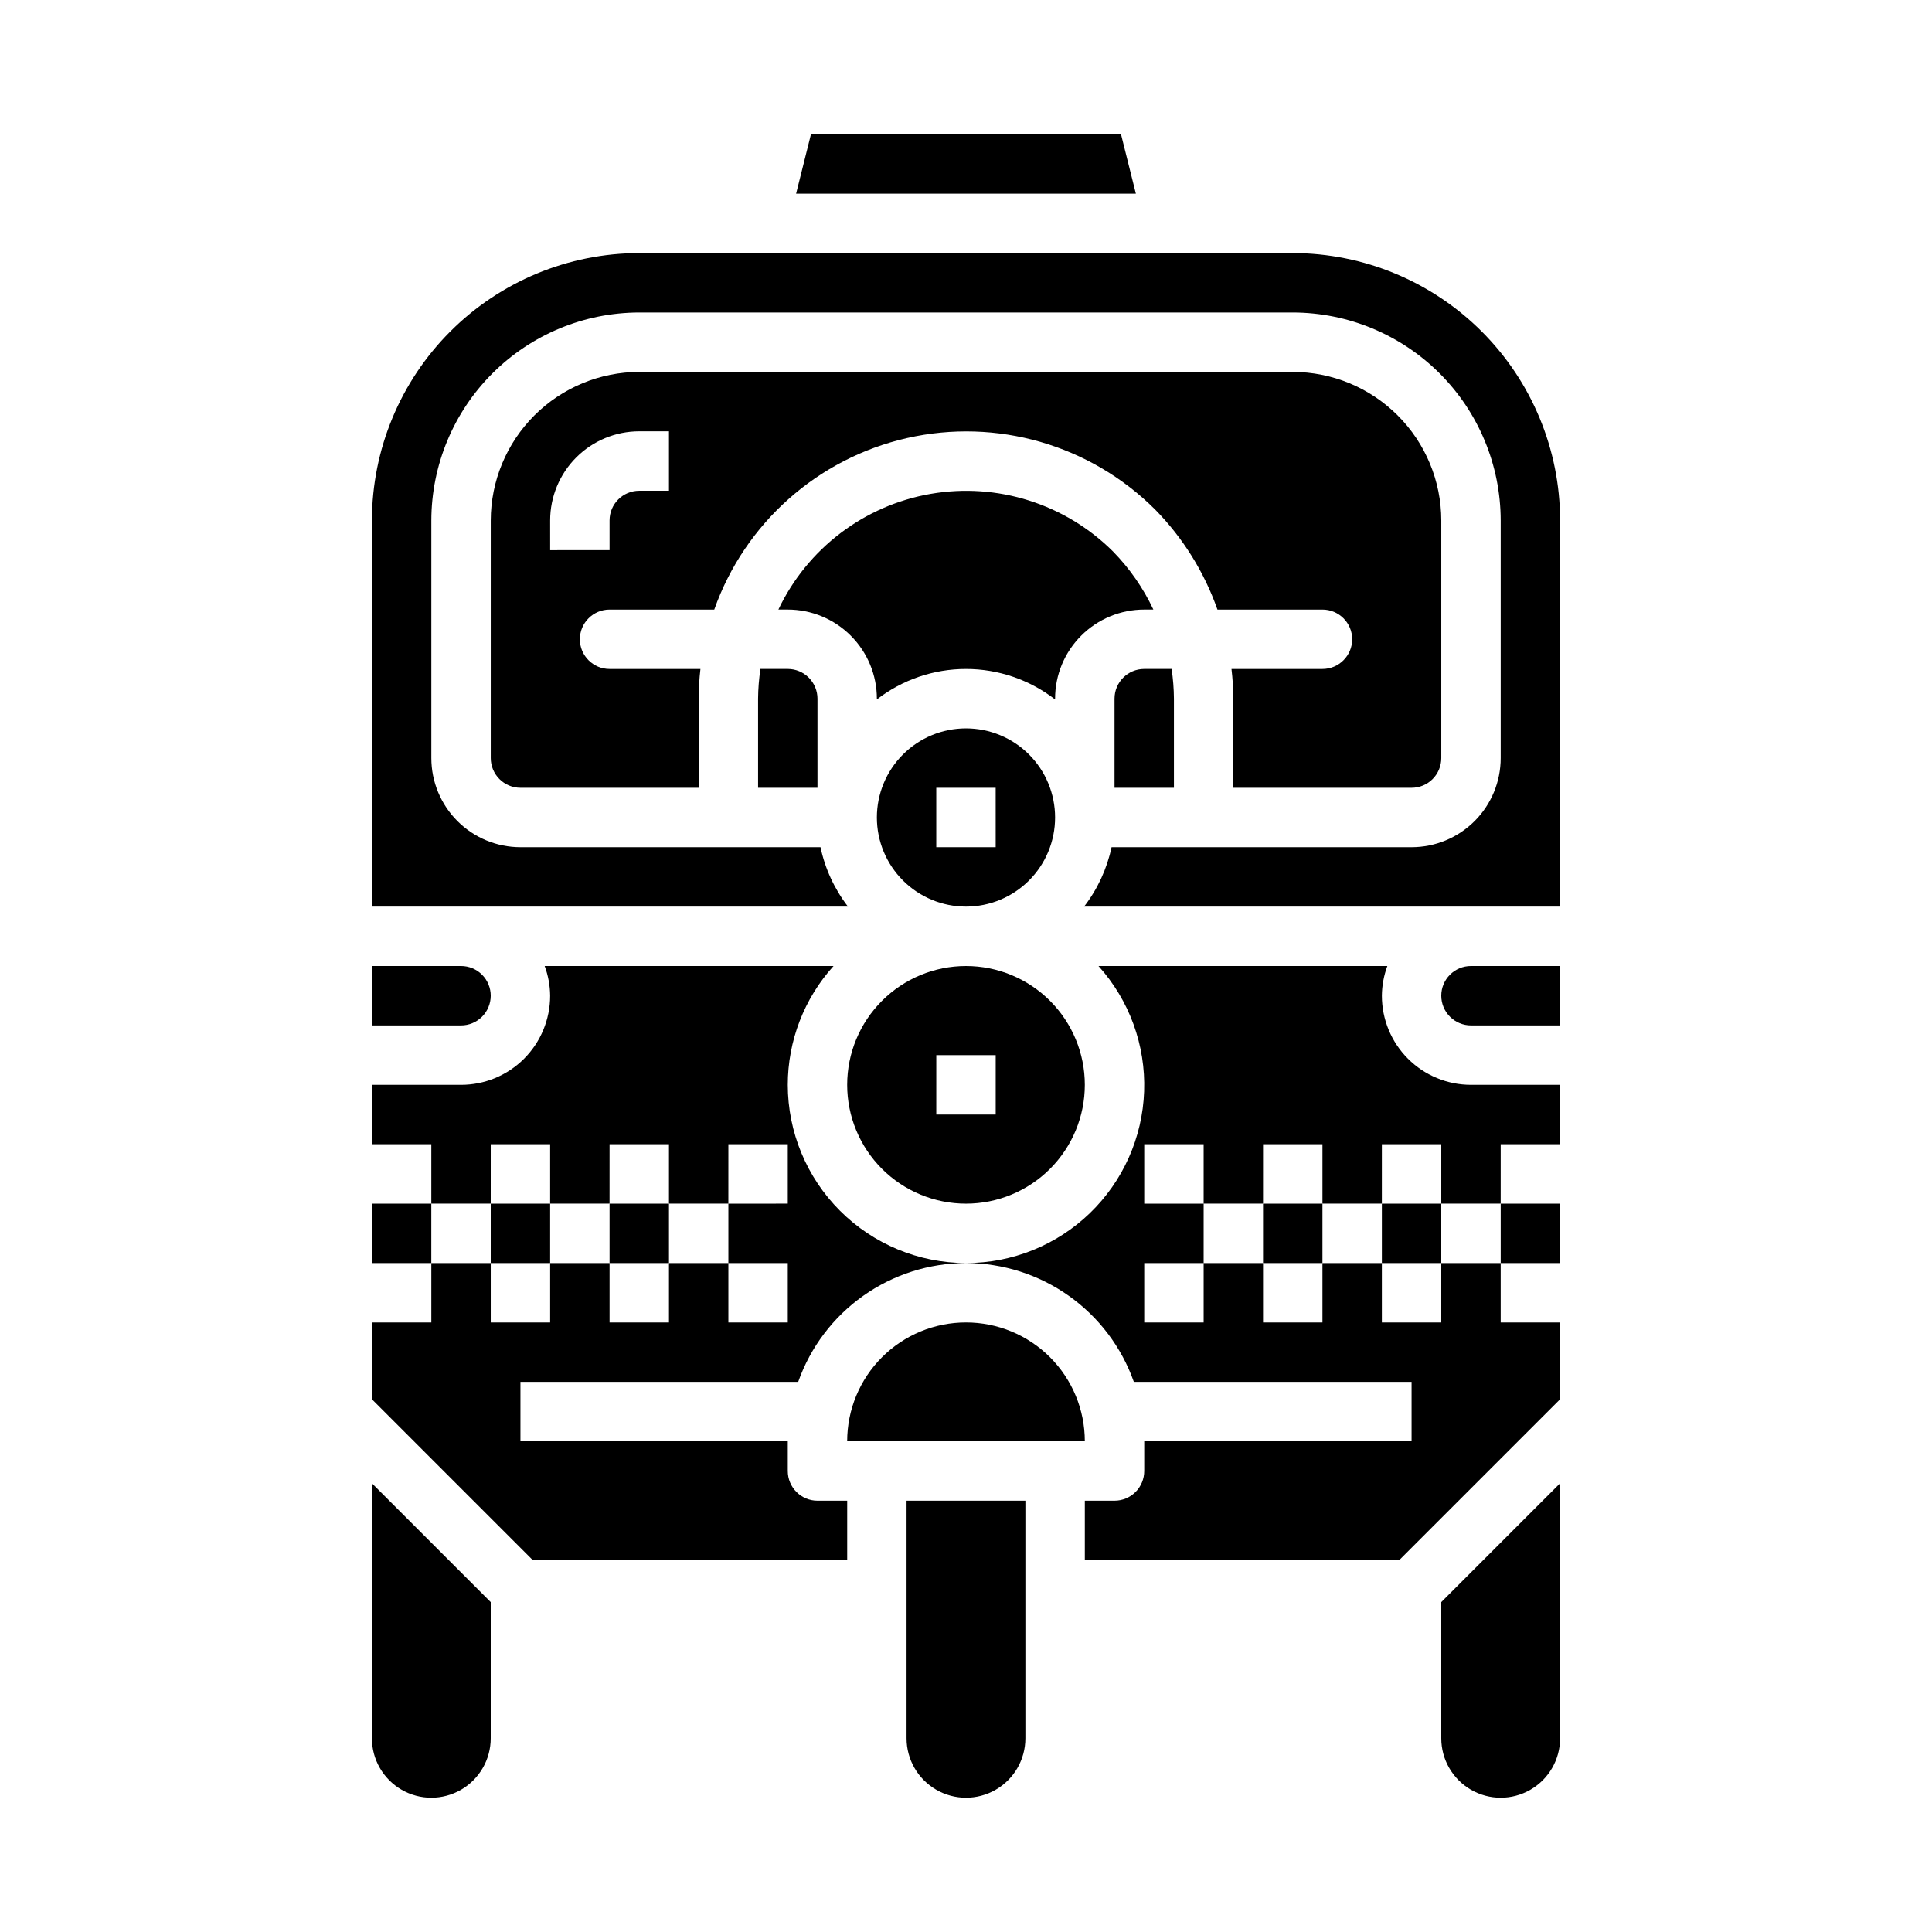
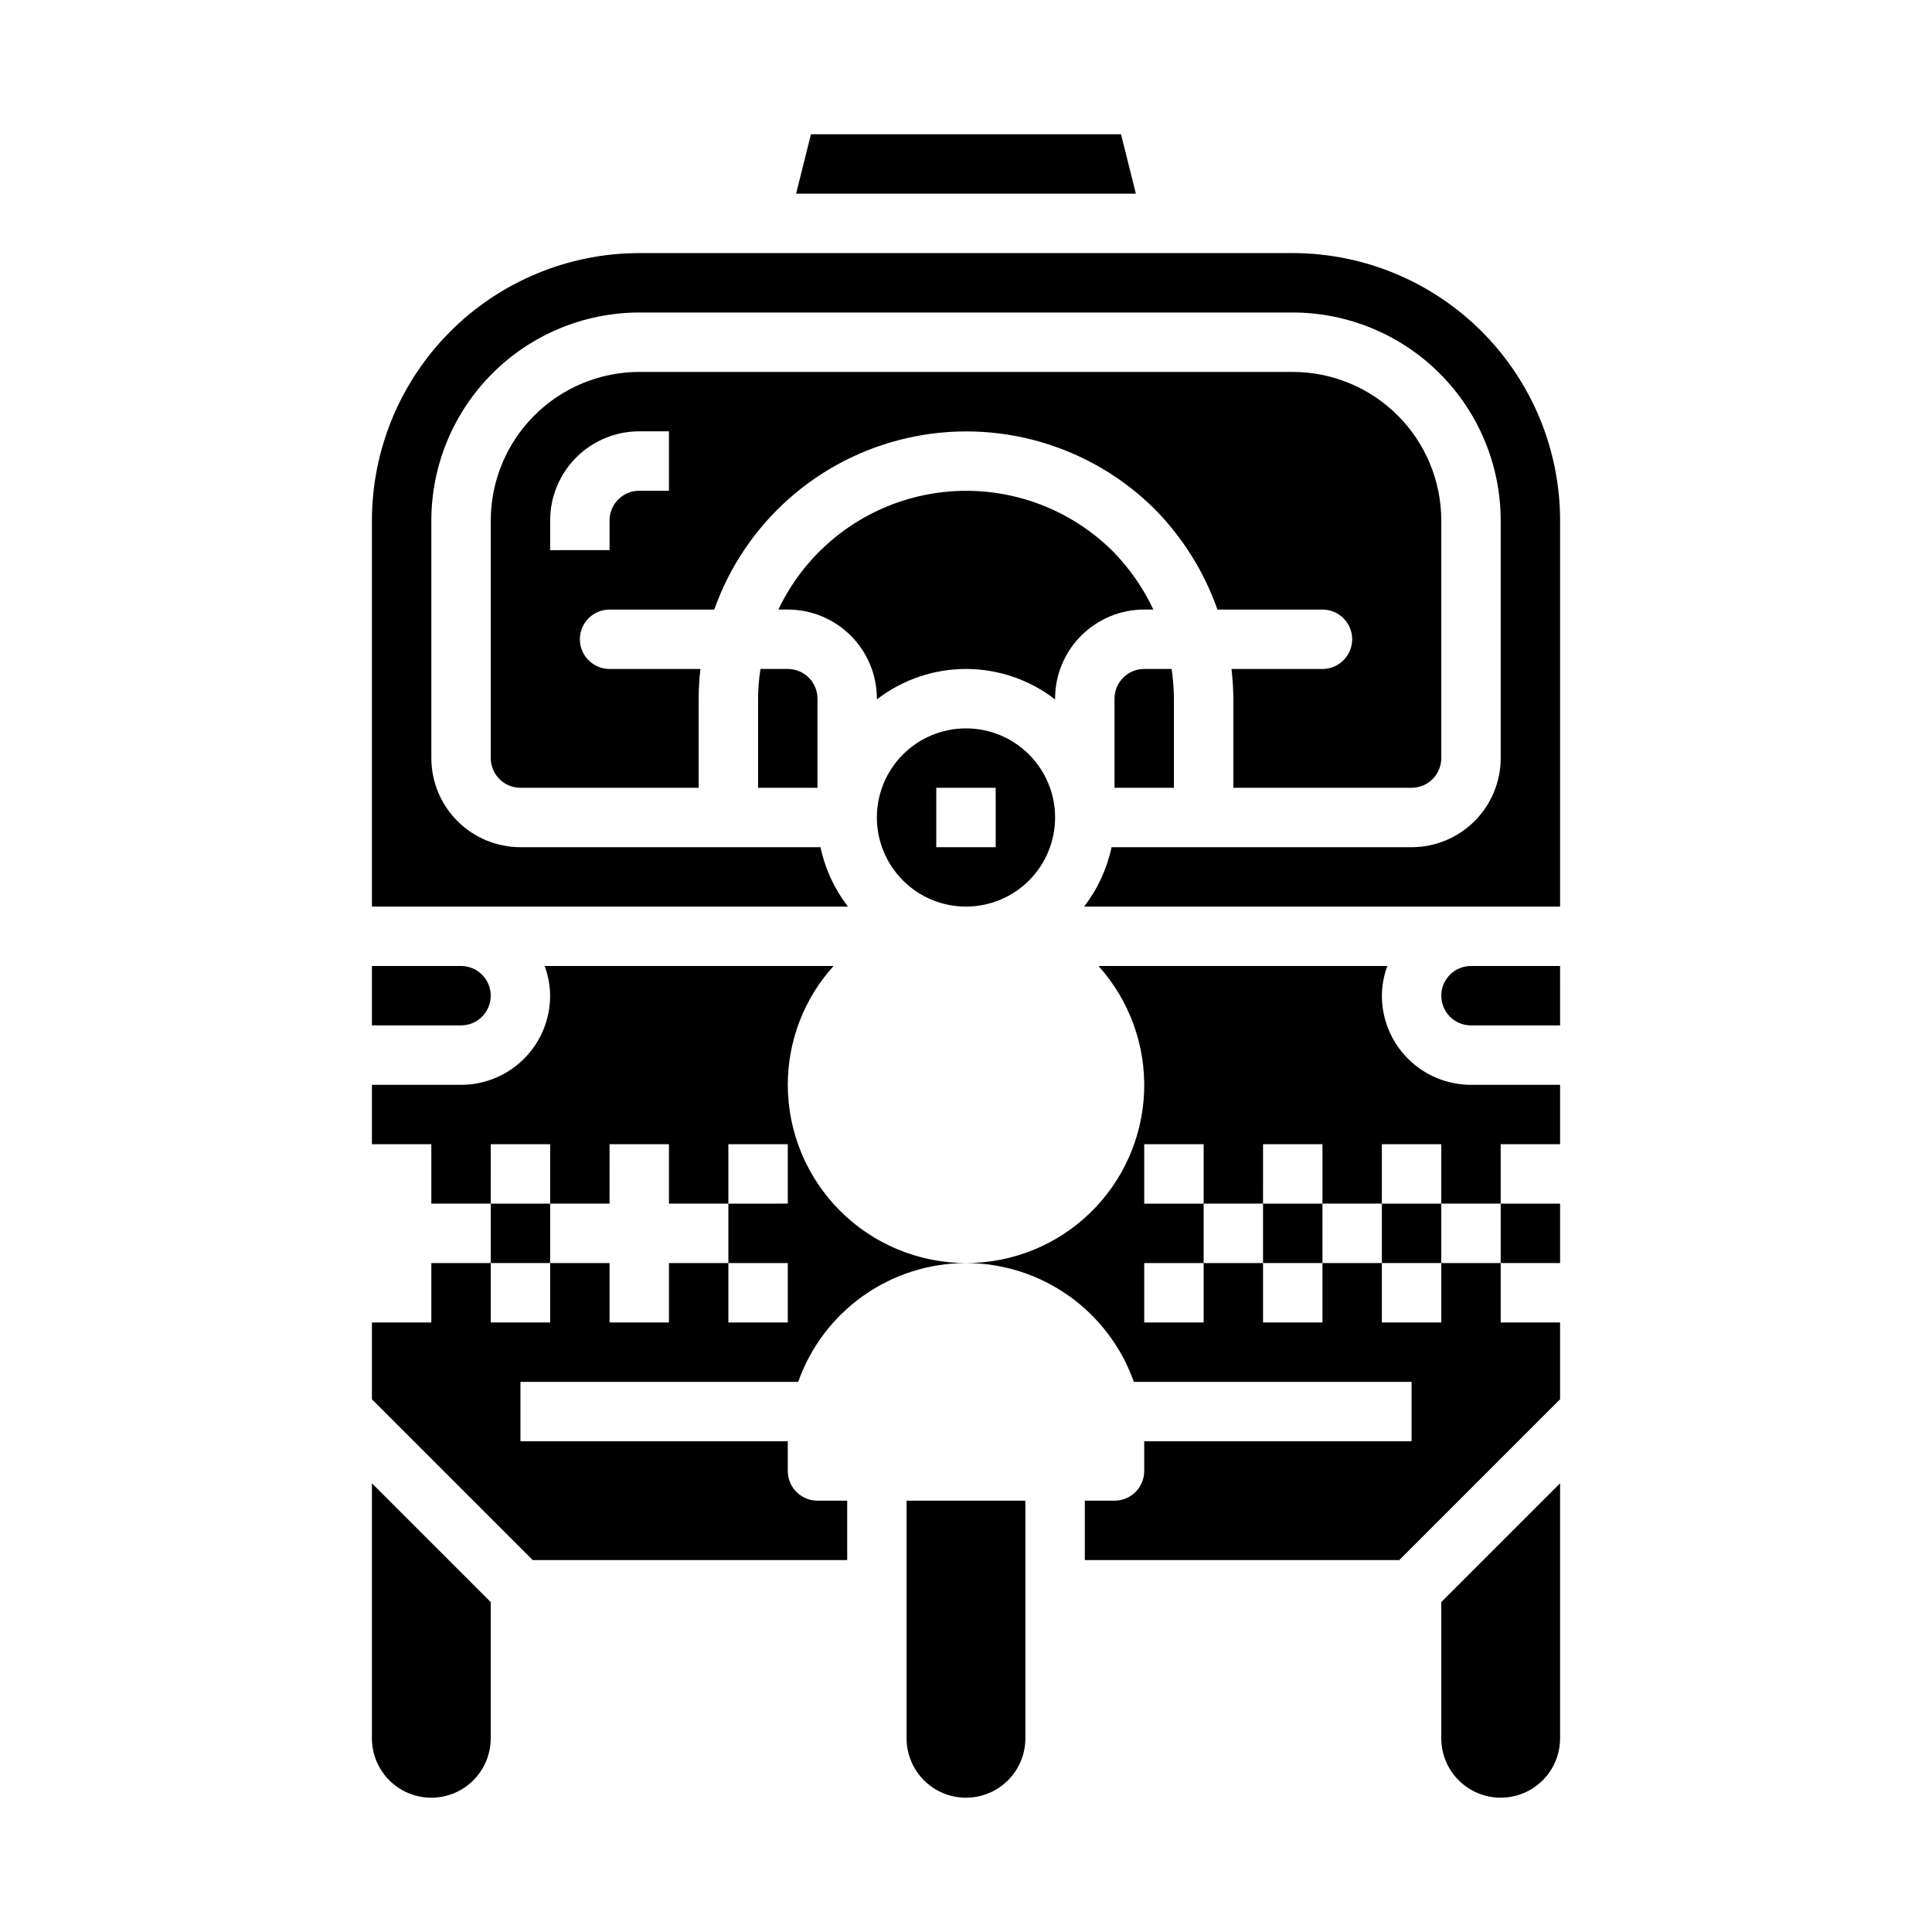
<svg xmlns="http://www.w3.org/2000/svg" fill="#000000" width="800px" height="800px" version="1.1" viewBox="144 144 512 512">
  <g>
    <path d="m478.72 462.98h15.742v15.742h-15.742z" />
-     <path d="m305.54 462.98h15.742v15.742h-15.742z" />
    <path d="m510.21 462.98h15.742v15.742h-15.742z" />
    <path d="m352.77 431.49c0.004-11.637 4.324-22.855 12.125-31.488h-76.551c0.934 2.519 1.426 5.184 1.449 7.871 0 6.262-2.488 12.27-6.914 16.699-4.43 4.43-10.438 6.918-16.699 6.918h-23.617v15.742h15.742v15.742h15.742l0.004-15.742h15.742v15.742h15.742l0.004-15.742h15.742v15.742h15.742l0.004-15.742h15.742v15.742l-15.742 0.004v15.742h15.742v15.742h-15.742v-15.742h-15.746v15.742h-15.742v-15.742h-15.746v15.742h-15.742v-15.742h-15.746v15.742h-15.742v20.355l42.617 42.621h83.336v-15.742h-7.875c-4.348 0-7.871-3.523-7.871-7.871v-7.875h-70.848v-15.742h73.605c3.25-9.199 9.273-17.168 17.238-22.805 7.965-5.641 17.48-8.672 27.238-8.684-12.523-0.012-24.531-4.992-33.387-13.848-8.855-8.855-13.836-20.863-13.848-33.383z" />
    <path d="m274.05 462.98h15.742v15.742h-15.742z" />
-     <path d="m242.56 462.98h15.742v15.742h-15.742z" />
    <path d="m242.56 604.67c0 5.625 3 10.82 7.871 13.633 4.871 2.812 10.875 2.812 15.746 0 4.871-2.812 7.871-8.008 7.871-13.633v-36.102l-31.488-31.488z" />
    <path d="m274.05 407.87c0-2.09-0.832-4.09-2.305-5.566-1.477-1.477-3.481-2.305-5.566-2.305h-23.617v15.742h23.617c2.086 0 4.09-0.828 5.566-2.305 1.473-1.477 2.305-3.481 2.305-5.566z" />
    <path d="m441.08 179.58h-82.168l-3.938 15.742h90.043z" />
-     <path d="m400 494.46c-8.352 0-16.363 3.32-22.266 9.223-5.906 5.906-9.223 13.918-9.223 22.266h62.977c0-8.348-3.32-16.359-9.223-22.266-5.906-5.902-13.914-9.223-22.266-9.223z" />
    <path d="m384.25 604.67c0 5.625 3 10.82 7.871 13.633s10.875 2.812 15.746 0 7.871-8.008 7.871-13.633v-62.977h-31.488z" />
    <path d="m525.95 604.67c0 5.625 3.004 10.82 7.875 13.633 4.871 2.812 10.871 2.812 15.742 0s7.871-8.008 7.871-13.633v-67.59l-31.488 31.488z" />
    <path d="m541.7 462.98h15.742v15.742h-15.742z" />
    <path d="m360.64 329.15c0-2.086-0.828-4.09-2.305-5.566-1.477-1.473-3.477-2.305-5.566-2.305h-7.242c-0.398 2.606-0.605 5.238-0.629 7.871v23.617h15.742z" />
    <path d="m376.38 360.64c0 6.266 2.488 12.273 6.918 16.699 4.426 4.43 10.434 6.918 16.699 6.918 6.262 0 12.27-2.488 16.699-6.918 4.426-4.426 6.914-10.434 6.914-16.699 0-6.262-2.488-12.27-6.914-16.699-4.43-4.426-10.438-6.914-16.699-6.914-6.266 0-12.273 2.488-16.699 6.914-4.43 4.43-6.918 10.438-6.918 16.699zm31.488 7.871-15.746 0.004v-15.746h15.742z" />
    <path d="m376.38 329.15v0.207c6.758-5.234 15.066-8.074 23.617-8.074 8.547 0 16.855 2.84 23.613 8.074v-0.207c0-6.262 2.488-12.27 6.918-16.695 4.43-4.43 10.438-6.918 16.699-6.918h2.426c-2.68-5.695-6.297-10.902-10.699-15.398-12.676-12.629-30.691-18.316-48.32-15.258-17.629 3.062-32.676 14.492-40.352 30.656h2.481c6.266 0 12.27 2.488 16.699 6.918 4.43 4.426 6.918 10.434 6.918 16.695z" />
    <path d="m439.36 329.15v23.617h15.742v-23.617c-0.02-2.633-0.227-5.262-0.613-7.871h-7.258c-4.348 0-7.871 3.523-7.871 7.871z" />
    <path d="m305.54 305.54h27.75-0.004c8.113-22.91 27.398-40.066 51.098-45.449 23.703-5.383 48.508 1.758 65.719 18.918 7.387 7.527 13.031 16.582 16.531 26.531h27.832c4.348 0 7.875 3.523 7.875 7.871s-3.527 7.871-7.875 7.871h-24.109c0.309 2.613 0.473 5.242 0.496 7.871v23.617h47.23c2.09 0 4.09-0.828 5.566-2.305 1.477-1.477 2.305-3.481 2.305-5.566v-62.977c-0.012-10.434-4.16-20.438-11.539-27.816-7.379-7.379-17.383-11.531-27.82-11.543h-173.18c-10.434 0.012-20.438 4.164-27.816 11.543-7.379 7.379-11.531 17.383-11.543 27.816v62.977c0 2.086 0.828 4.09 2.305 5.566 1.477 1.477 3.481 2.305 5.566 2.305h47.23v-23.617c0.008-2.629 0.164-5.258 0.465-7.871h-24.078c-4.348 0-7.871-3.523-7.871-7.871s3.523-7.871 7.871-7.871zm-15.742-15.742-0.004-7.875c0-6.262 2.488-12.27 6.918-16.699 4.43-4.43 10.438-6.918 16.699-6.918h7.871v15.742l-7.871 0.004c-4.348 0-7.871 3.523-7.871 7.871v7.871z" />
    <path d="m510.21 407.87c0.027-2.688 0.516-5.352 1.449-7.871h-76.547c8.188 9.086 12.523 21 12.094 33.223-0.43 12.227-5.594 23.805-14.402 32.293-8.809 8.492-20.57 13.223-32.801 13.203 9.758 0.012 19.273 3.043 27.234 8.684 7.965 5.637 13.988 13.605 17.242 22.805h73.602v15.742h-70.848v7.875c0 2.086-0.828 4.09-2.305 5.566-1.477 1.477-3.481 2.305-5.566 2.305h-7.871v15.742h83.332l42.617-42.617v-20.359h-15.742v-15.742h-15.746v15.742h-15.742v-15.742h-15.746v15.742h-15.742v-15.742h-15.742v15.742h-15.746v-15.742h15.742l0.004-15.742h-15.746v-15.746h15.742v15.742h15.742l0.004-15.742h15.742v15.742h15.742l0.004-15.742h15.742v15.742h15.742l0.004-15.742h15.742v-15.742h-23.613c-6.266 0-12.273-2.488-16.699-6.918-4.43-4.43-6.918-10.438-6.918-16.699z" />
    <path d="m525.95 407.87c0 2.086 0.832 4.09 2.309 5.566 1.477 1.477 3.477 2.305 5.566 2.305h23.617l-0.004-15.742h-23.613c-4.348 0-7.875 3.523-7.875 7.871z" />
    <path d="m486.59 211.07h-173.18c-18.785 0.02-36.793 7.492-50.074 20.773s-20.754 31.289-20.773 50.074v102.34h126.16c-3.578-4.633-6.066-10.016-7.281-15.742h-79.516c-6.262 0-12.27-2.488-16.699-6.918s-6.918-10.438-6.918-16.699v-62.977c0.02-14.609 5.832-28.613 16.16-38.945 10.332-10.328 24.336-16.141 38.945-16.16h173.18c14.609 0.02 28.613 5.832 38.945 16.16 10.328 10.332 16.141 24.336 16.16 38.945v62.977c0 6.262-2.488 12.27-6.918 16.699-4.43 4.43-10.434 6.918-16.699 6.918h-79.508c-1.215 5.727-3.703 11.109-7.281 15.742h126.15v-102.34c-0.02-18.785-7.492-36.793-20.773-50.074s-31.289-20.754-50.074-20.773z" />
-     <path d="m400 462.98c8.352 0 16.359-3.32 22.266-9.223 5.902-5.906 9.223-13.918 9.223-22.266 0-8.352-3.32-16.363-9.223-22.266-5.906-5.906-13.914-9.223-22.266-9.223s-16.363 3.316-22.266 9.223c-5.906 5.902-9.223 13.914-9.223 22.266 0 8.348 3.316 16.359 9.223 22.266 5.902 5.902 13.914 9.223 22.266 9.223zm-7.871-39.359h15.742v15.742h-15.746z" />
  </g>
</svg>